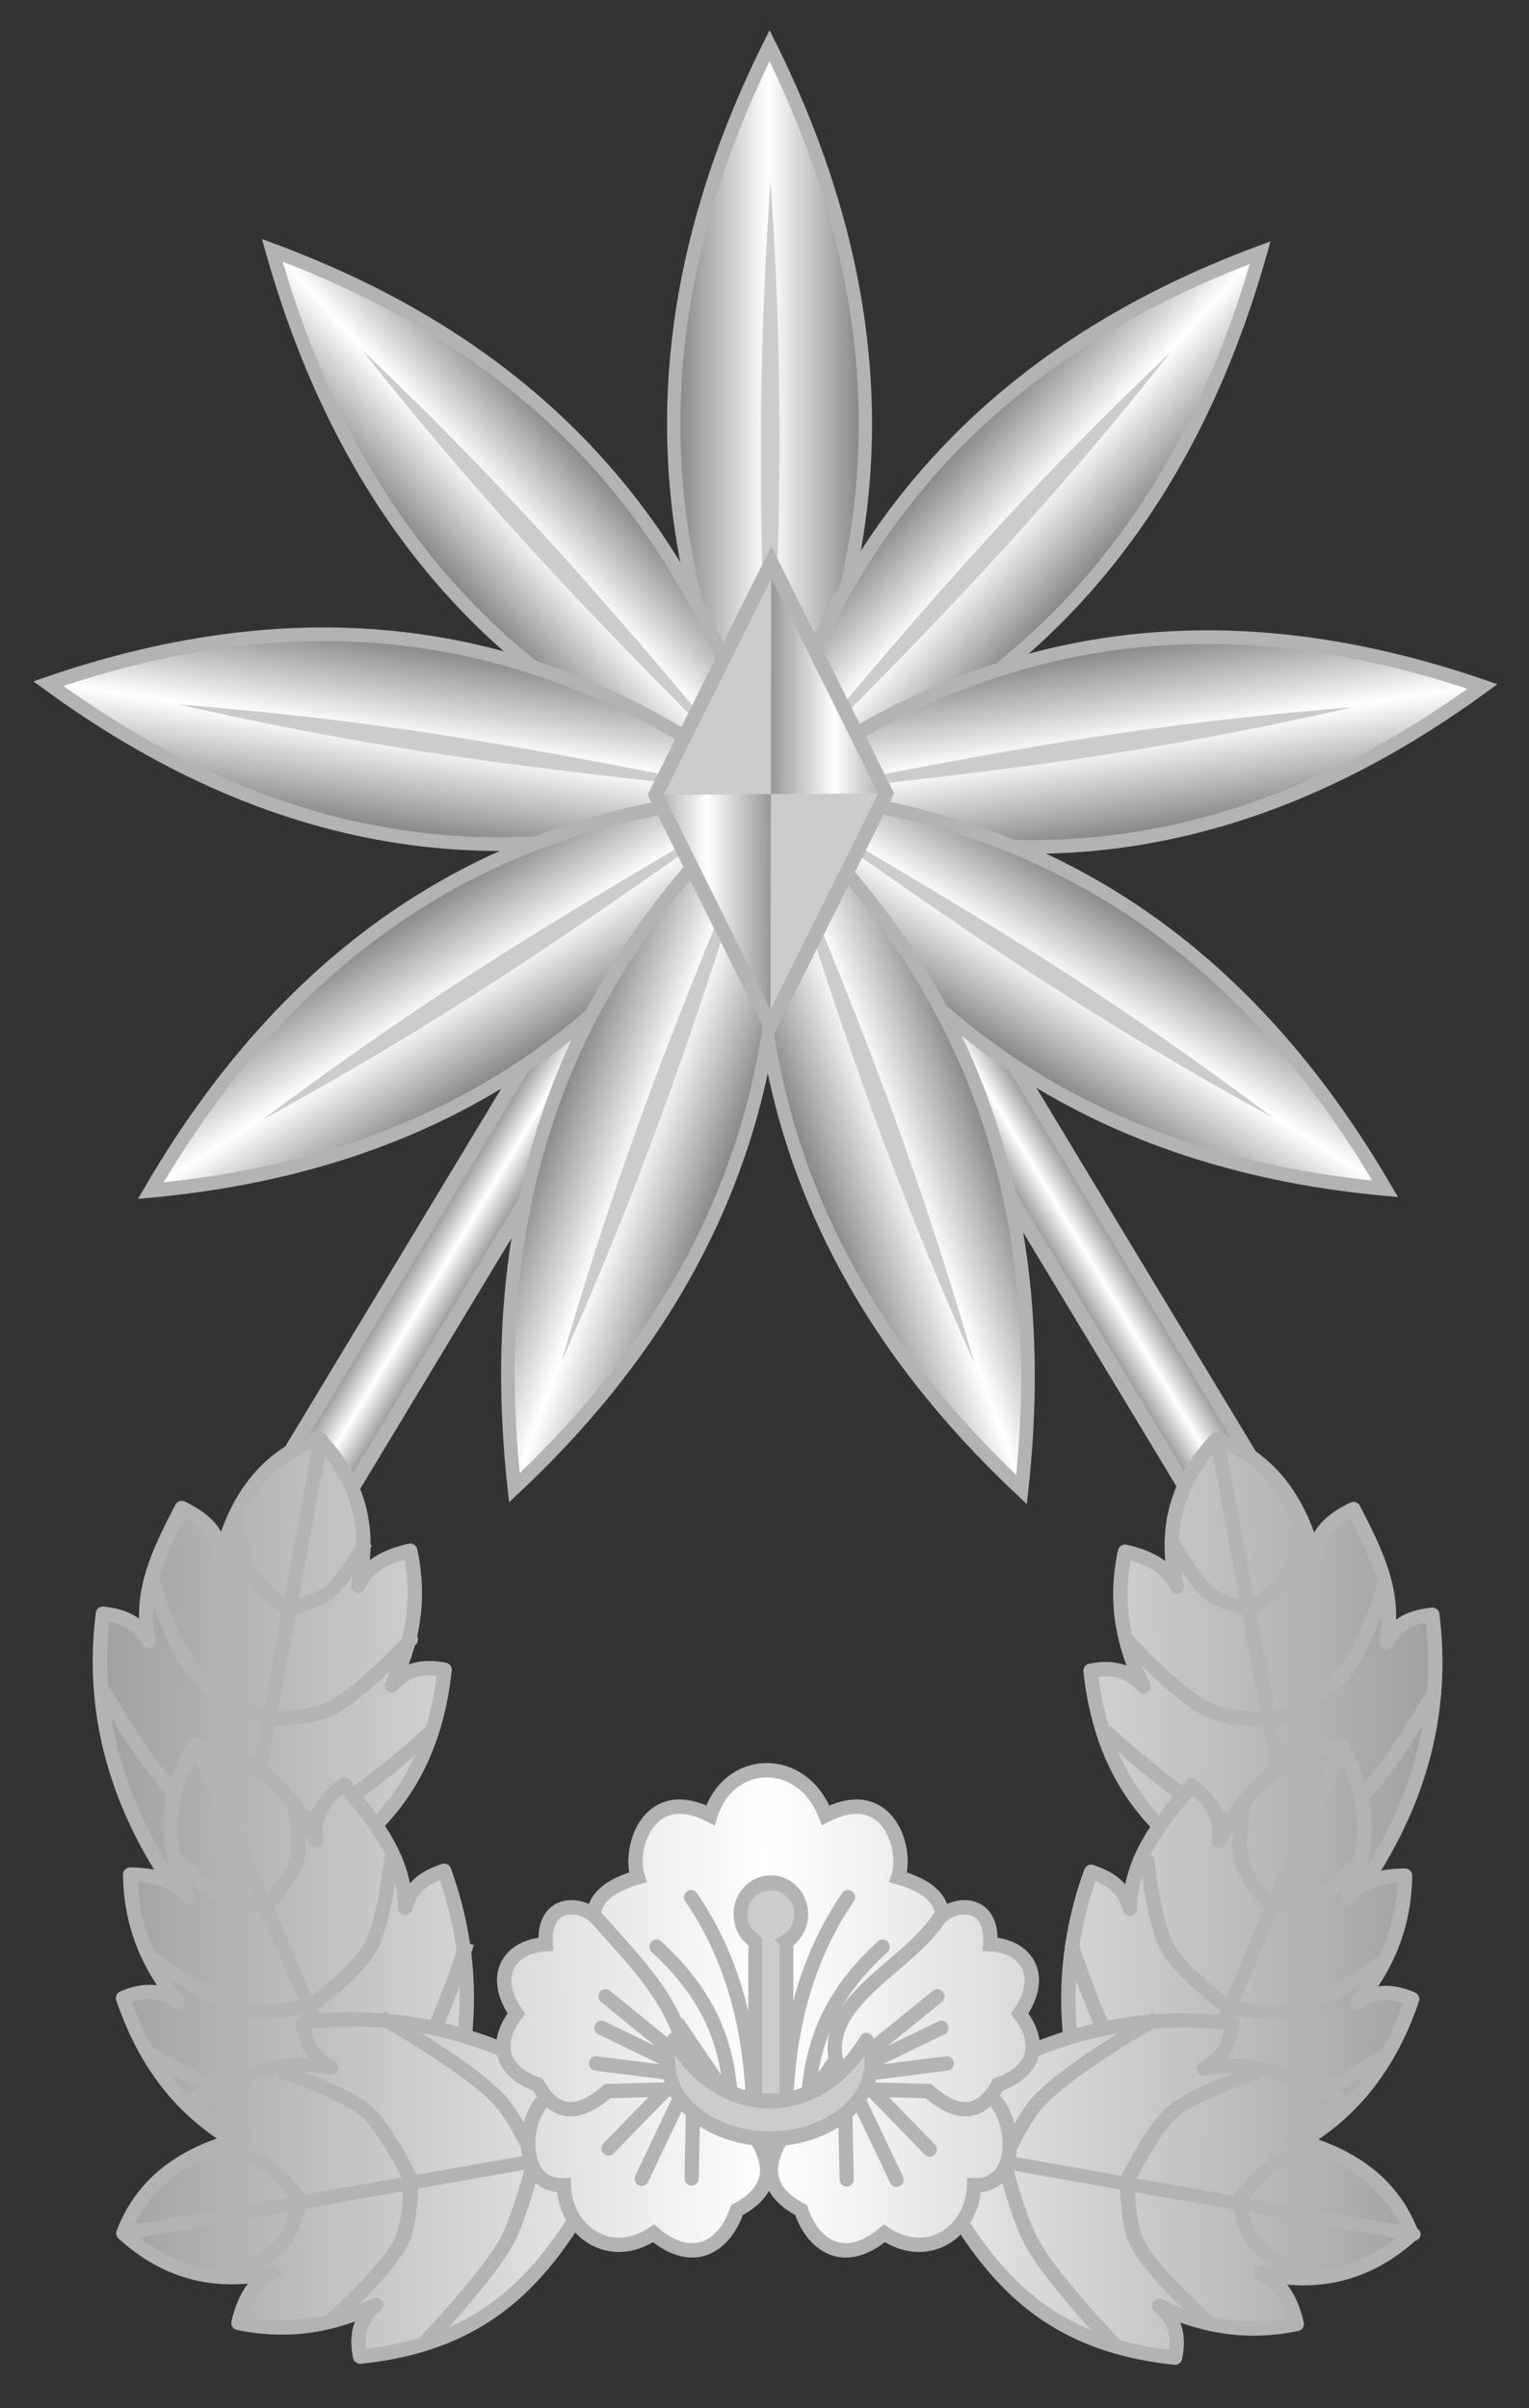
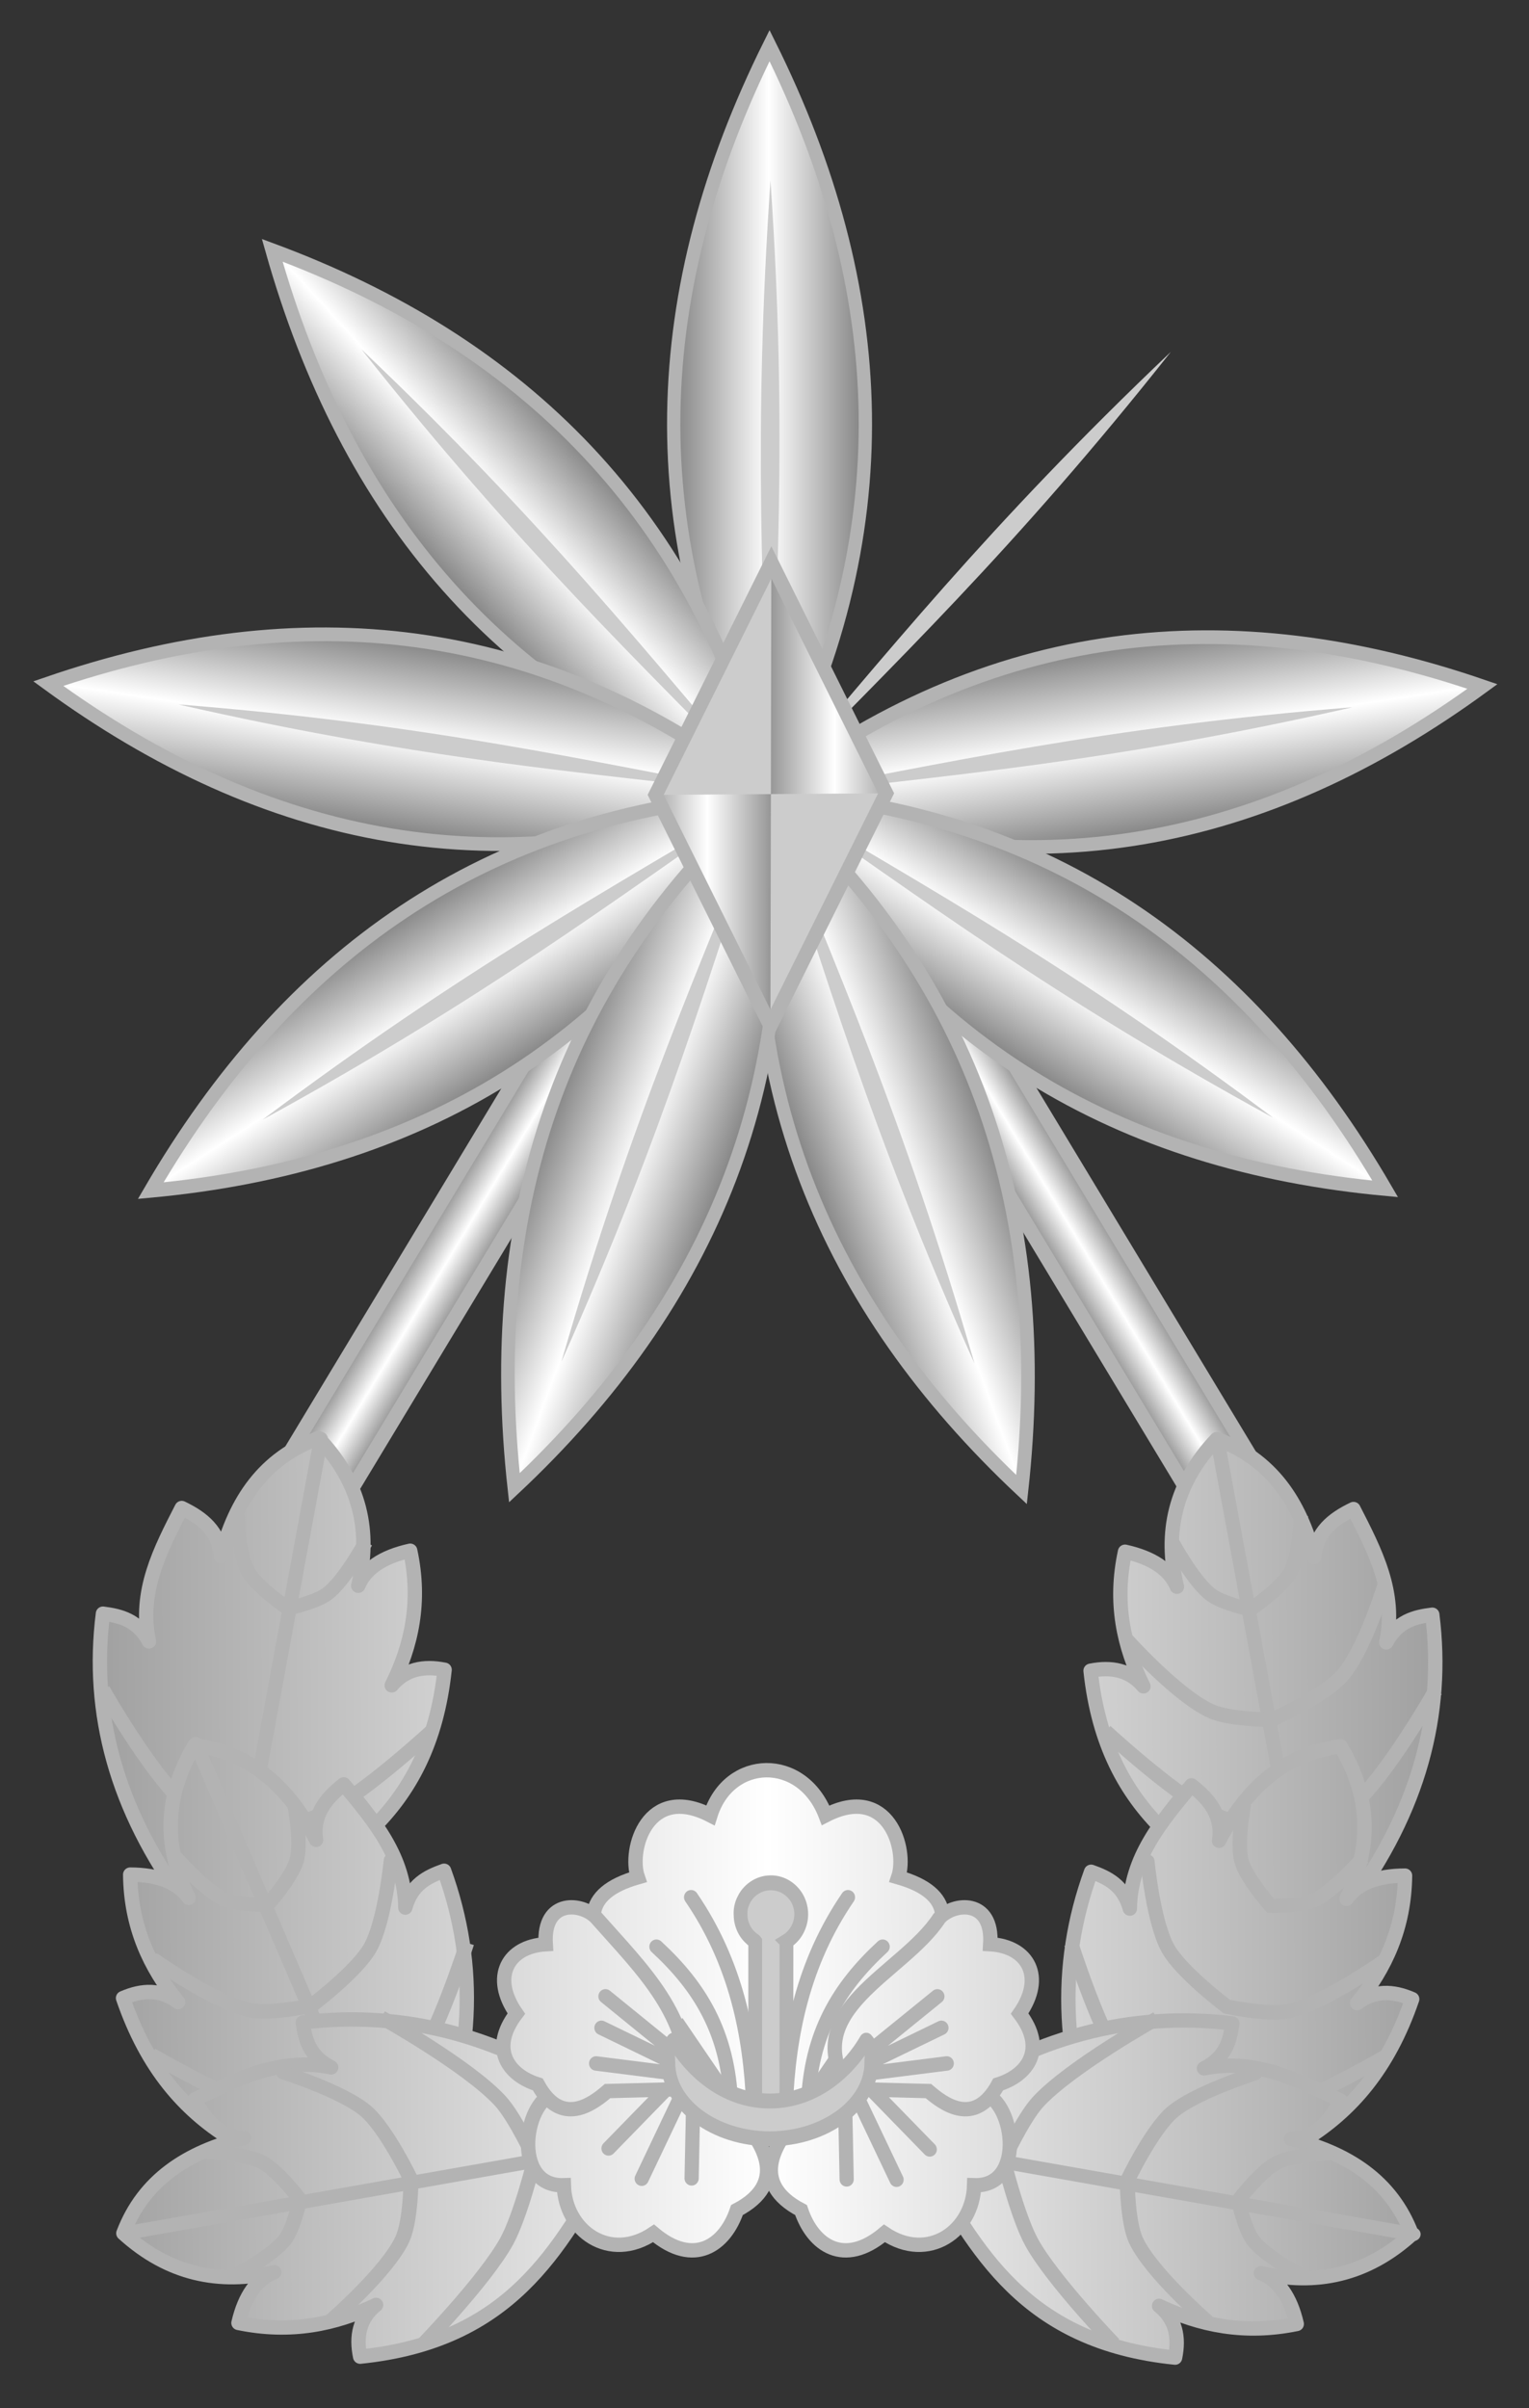
<svg xmlns="http://www.w3.org/2000/svg" xmlns:xlink="http://www.w3.org/1999/xlink" width="553.003px" height="870.714px" x="0px" y="0px" style="enable-background:new 0 0 1400 980" viewBox="0 0 553.003 870.714">
  <rect x="0" y="0" width="553.003" height="870.714" fill="#333333" stroke="none" />
  <defs>
    <linearGradient xlink:href="#a" id="y" x1="-262.153" x2="-226.653" y1="292.937" y2="292.842" gradientTransform="translate(-.532 -23.386)" gradientUnits="userSpaceOnUse" />
    <linearGradient id="a">
      <stop offset="0" style="stop-color:#777;stop-opacity:1" />
      <stop offset="0.5" style="stop-color:#fff;stop-opacity:1" />
      <stop offset="1" style="stop-color:#777;stop-opacity:1" />
    </linearGradient>
    <linearGradient xlink:href="#a" id="o" x1="-262.153" x2="-226.653" y1="292.937" y2="292.842" gradientTransform="translate(-.532 -23.386)" gradientUnits="userSpaceOnUse" />
    <linearGradient xlink:href="#a" id="p" x1="-262.153" x2="-226.653" y1="292.937" y2="292.842" gradientTransform="translate(-.532 -23.386)" gradientUnits="userSpaceOnUse" />
    <linearGradient xlink:href="#a" id="q" x1="-262.153" x2="-226.653" y1="292.937" y2="292.842" gradientTransform="translate(-.532 -23.386)" gradientUnits="userSpaceOnUse" />
    <linearGradient xlink:href="#a" id="r" x1="-262.153" x2="-226.653" y1="292.937" y2="292.842" gradientTransform="translate(-.532 -23.386)" gradientUnits="userSpaceOnUse" />
    <linearGradient xlink:href="#a" id="s" x1="-262.153" x2="-226.653" y1="292.937" y2="292.842" gradientTransform="translate(-.532 -23.386)" gradientUnits="userSpaceOnUse" />
    <linearGradient xlink:href="#a" id="t" x1="-262.153" x2="-226.653" y1="292.937" y2="292.842" gradientTransform="translate(-.532 -23.386)" gradientUnits="userSpaceOnUse" />
    <linearGradient xlink:href="#a" id="u" x1="-262.153" x2="-226.653" y1="292.937" y2="292.842" gradientTransform="translate(-.532 -23.386)" gradientUnits="userSpaceOnUse" />
    <linearGradient xlink:href="#a" id="v" x1="-262.153" x2="-226.653" y1="292.937" y2="292.842" gradientTransform="translate(-.532 -23.386)" gradientUnits="userSpaceOnUse" />
    <linearGradient xlink:href="#a" id="w" x1="-262.153" x2="-226.653" y1="292.937" y2="292.842" gradientTransform="translate(-.532 -23.386)" gradientUnits="userSpaceOnUse" />
    <linearGradient xlink:href="#a" id="x" x1="-262.153" x2="-226.653" y1="292.937" y2="292.842" gradientTransform="translate(-.532 -23.386)" gradientUnits="userSpaceOnUse" />
    <linearGradient xlink:href="#a" id="b" x1="-83.008" x2="-81.502" y1="139.166" y2="139.166" gradientTransform="translate(19.722 -29.226)" gradientUnits="userSpaceOnUse" />
    <linearGradient xlink:href="#a" id="c" x1="-83.008" x2="-81.502" y1="139.166" y2="139.166" gradientTransform="translate(200.766 -138.469)" gradientUnits="userSpaceOnUse" />
    <linearGradient xlink:href="#a" id="l" x1="479.133" x2="486.108" y1="170.866" y2="170.866" gradientUnits="userSpaceOnUse" />
    <linearGradient xlink:href="#a" id="m" x1="-33.347" x2="-29.028" y1="142.409" y2="142.409" gradientUnits="userSpaceOnUse" />
    <linearGradient xlink:href="#a" id="n" x1="-36.665" x2="-32.345" y1="148.15" y2="148.15" gradientUnits="userSpaceOnUse" />
    <linearGradient xlink:href="#a" id="d" x1="479.133" x2="486.108" y1="170.866" y2="170.866" gradientUnits="userSpaceOnUse" />
    <linearGradient xlink:href="#a" id="e" x1="479.133" x2="486.108" y1="170.866" y2="170.866" gradientUnits="userSpaceOnUse" />
    <linearGradient xlink:href="#a" id="f" x1="479.133" x2="486.108" y1="170.866" y2="170.866" gradientUnits="userSpaceOnUse" />
    <linearGradient xlink:href="#a" id="g" x1="479.133" x2="486.108" y1="170.866" y2="170.866" gradientUnits="userSpaceOnUse" />
    <linearGradient xlink:href="#a" id="h" x1="479.133" x2="486.108" y1="170.866" y2="170.866" gradientUnits="userSpaceOnUse" />
    <linearGradient xlink:href="#a" id="i" x1="479.133" x2="486.108" y1="170.866" y2="170.866" gradientUnits="userSpaceOnUse" />
    <linearGradient xlink:href="#a" id="j" x1="479.133" x2="486.108" y1="170.866" y2="170.866" gradientUnits="userSpaceOnUse" />
    <linearGradient xlink:href="#a" id="k" x1="479.133" x2="486.108" y1="170.866" y2="170.866" gradientUnits="userSpaceOnUse" />
  </defs>
  <path fill="none" d="M0 0h553.003v870.714H0z" style="fill:#023706;fill-opacity:0;pointer-events:none" />
  <path d="M-63.194 102.002h1.323v15.875h-1.323v-15.875Z" style="opacity:1;fill:url(#b);fill-opacity:1;stroke:#b3b3b3;stroke-width:.265;stroke-linecap:round;stroke-linejoin:miter;stroke-miterlimit:4;stroke-dasharray:none;stroke-opacity:1" transform="scale(-19.592 19.592) rotate(31.115 118.915 144.03)" />
  <path d="M117.85-7.24h1.323V8.633h-1.323V-7.24Z" style="opacity:1;fill:url(#c);fill-opacity:1;stroke:#b3b3b3;stroke-width:.265;stroke-linecap:round;stroke-linejoin:miter;stroke-miterlimit:4;stroke-dasharray:none;stroke-opacity:1" transform="scale(19.592) rotate(31.115 27.377 -184.759)" />
  <g style="stroke-width:.374;stroke-miterlimit:4;stroke-dasharray:none">
    <g style="stroke:#b3b3b3;stroke-width:.448;stroke-miterlimit:4;stroke-dasharray:none;stroke-opacity:1">
      <path d="M482.652 160.142c4.056 7.026 4.535 14.2 0 21.583-4.536-7.383-4.056-14.557 0-21.583z" style="fill:url(#d);fill-opacity:1;fill-rule:evenodd;stroke:#b3b3b3;stroke-width:.448;stroke-linecap:butt;stroke-linejoin:miter;stroke-miterlimit:4;stroke-dasharray:none;stroke-opacity:1" transform="matrix(10.749 0 0 12.481 -4909.7 -1982.237)" />
      <path stroke="none" d="M482.683 164.054c-.594 7.39-.23 12.264-.031 17.67.198-5.406.626-10.28.031-17.67z" style="fill:#ccc;fill-opacity:1;fill-rule:evenodd;stroke:none;stroke-width:.448;stroke-linecap:butt;stroke-linejoin:miter;stroke-miterlimit:4;stroke-dasharray:none;stroke-opacity:1" transform="matrix(10.749 0 0 12.481 -4909.7 -1982.237)" />
    </g>
    <g style="stroke:#b3b3b3;stroke-width:.448;stroke-miterlimit:4;stroke-dasharray:none;stroke-opacity:1">
-       <path d="M482.652 160.142c4.056 7.026 4.535 14.2 0 21.583-4.536-7.383-4.056-14.557 0-21.583z" style="fill:url(#e);fill-opacity:1;fill-rule:evenodd;stroke:#b3b3b3;stroke-width:.448;stroke-linecap:butt;stroke-linejoin:miter;stroke-miterlimit:4;stroke-dasharray:none;stroke-opacity:1" transform="matrix(7.844 7.535 -8.324 9.108 -1997.115 -5003.996)" />
      <path stroke="none" d="M482.683 164.054c-.594 7.39-.198 12.219 0 17.625.199-5.406.595-10.235 0-17.625z" style="fill:#ccc;fill-opacity:1;fill-rule:evenodd;stroke:none;stroke-width:.448;stroke-linecap:butt;stroke-linejoin:miter;stroke-miterlimit:4;stroke-dasharray:none;stroke-opacity:1" transform="matrix(7.844 7.535 -8.324 9.108 -1997.115 -5003.996)" />
    </g>
    <g style="stroke:#b3b3b3;stroke-width:.448;stroke-miterlimit:4;stroke-dasharray:none;stroke-opacity:1">
      <path d="M482.652 160.142c4.056 7.026 4.535 14.2 0 21.583-4.536-7.383-4.056-14.557 0-21.583z" style="fill:url(#f);fill-opacity:1;fill-rule:evenodd;stroke:#b3b3b3;stroke-width:.448;stroke-linecap:butt;stroke-linejoin:miter;stroke-miterlimit:4;stroke-dasharray:none;stroke-opacity:1" transform="matrix(1.582 10.9 -12.041 1.837 1700.875 -5306.881)" />
      <path stroke="none" d="M482.683 164.054c-.594 7.39-.198 12.219 0 17.625.199-5.406.595-10.235 0-17.625z" style="fill:#ccc;fill-opacity:1;fill-rule:evenodd;stroke:none;stroke-width:.448;stroke-linecap:butt;stroke-linejoin:miter;stroke-miterlimit:4;stroke-dasharray:none;stroke-opacity:1" transform="matrix(1.582 10.9 -12.041 1.837 1700.875 -5306.881)" />
    </g>
    <g style="stroke:#b3b3b3;stroke-width:.448;stroke-miterlimit:4;stroke-dasharray:none;stroke-opacity:1">
      <path d="M482.652 160.142c4.056 7.026 4.535 14.2 0 21.583-4.536-7.383-4.056-14.557 0-21.583z" style="fill:url(#g);fill-opacity:1;fill-rule:evenodd;stroke:#b3b3b3;stroke-width:.448;stroke-linecap:butt;stroke-linejoin:miter;stroke-miterlimit:4;stroke-dasharray:none;stroke-opacity:1" transform="matrix(-5.719 9.331 -10.308 -6.64 4912.016 -3010.435)" />
      <path stroke="none" d="M482.683 164.054c-.594 7.39-.198 12.219 0 17.625.199-5.406.595-10.235 0-17.625z" style="fill:#ccc;fill-opacity:1;fill-rule:evenodd;stroke:none;stroke-width:.448;stroke-linecap:butt;stroke-linejoin:miter;stroke-miterlimit:4;stroke-dasharray:none;stroke-opacity:1" transform="matrix(-5.719 9.331 -10.308 -6.64 4912.016 -3010.435)" />
    </g>
    <g style="stroke:#b3b3b3;stroke-width:.448;stroke-miterlimit:4;stroke-dasharray:none;stroke-opacity:1">
      <path d="M482.652 160.142c4.056 7.026 4.535 14.2 0 21.583-4.536-7.383-4.056-14.557 0-21.583z" style="fill:url(#h);fill-opacity:1;fill-rule:evenodd;stroke:#b3b3b3;stroke-width:.448;stroke-linecap:butt;stroke-linejoin:miter;stroke-miterlimit:4;stroke-dasharray:none;stroke-opacity:1" transform="matrix(-10.065 3.868 -4.273 -11.687 5911.642 543.252)" />
      <path stroke="none" d="M482.683 164.054c-.594 7.39-.198 12.219 0 17.625.199-5.406.595-10.235 0-17.625z" style="fill:#ccc;fill-opacity:1;fill-rule:evenodd;stroke:none;stroke-width:.448;stroke-linecap:butt;stroke-linejoin:miter;stroke-miterlimit:4;stroke-dasharray:none;stroke-opacity:1" transform="matrix(-10.065 3.868 -4.273 -11.687 5911.642 543.252)" />
    </g>
    <g style="stroke:#b3b3b3;stroke-width:.448;stroke-miterlimit:4;stroke-dasharray:none;stroke-opacity:1">
      <path d="M482.652 160.142c4.056 7.026 4.535 14.2 0 21.583-4.536-7.383-4.056-14.557 0-21.583z" style="fill:url(#i);fill-opacity:1;fill-rule:evenodd;stroke:#b3b3b3;stroke-width:.448;stroke-linecap:butt;stroke-linejoin:miter;stroke-miterlimit:4;stroke-dasharray:none;stroke-opacity:1" transform="matrix(-7.844 7.535 8.324 9.108 2551.363 -5004.85)" />
      <path stroke="none" d="M482.683 164.054c-.594 7.39-.198 12.219 0 17.625.199-5.406.595-10.235 0-17.625z" style="fill:#ccc;fill-opacity:1;fill-rule:evenodd;stroke:none;stroke-width:.448;stroke-linecap:butt;stroke-linejoin:miter;stroke-miterlimit:4;stroke-dasharray:none;stroke-opacity:1" transform="matrix(-7.844 7.535 8.324 9.108 2551.363 -5004.85)" />
    </g>
    <g style="stroke:#b3b3b3;stroke-width:.448;stroke-miterlimit:4;stroke-dasharray:none;stroke-opacity:1">
      <path d="M482.652 160.142c4.056 7.026 4.535 14.2 0 21.583-4.536-7.383-4.056-14.557 0-21.583z" style="fill:url(#j);fill-opacity:1;fill-rule:evenodd;stroke:#b3b3b3;stroke-width:.448;stroke-linecap:butt;stroke-linejoin:miter;stroke-miterlimit:4;stroke-dasharray:none;stroke-opacity:1" transform="matrix(-1.582 10.9 12.041 1.837 -1147.254 -5307.915)" />
      <path stroke="none" d="M482.683 164.054c-.594 7.39-.198 12.219 0 17.625.199-5.406.595-10.235 0-17.625z" style="fill:#ccc;fill-opacity:1;fill-rule:evenodd;stroke:none;stroke-width:.448;stroke-linecap:butt;stroke-linejoin:miter;stroke-miterlimit:4;stroke-dasharray:none;stroke-opacity:1" transform="matrix(-1.582 10.9 12.041 1.837 -1147.254 -5307.915)" />
    </g>
    <g style="stroke:#b3b3b3;stroke-width:.448;stroke-miterlimit:4;stroke-dasharray:none;stroke-opacity:1">
      <path d="M482.652 160.142c4.056 7.026 4.535 14.2 0 21.583-4.536-7.383-4.056-14.557 0-21.583z" style="fill:url(#k);fill-opacity:1;fill-rule:evenodd;stroke:#b3b3b3;stroke-width:.448;stroke-linecap:butt;stroke-linejoin:miter;stroke-miterlimit:4;stroke-dasharray:none;stroke-opacity:1" transform="matrix(5.719 9.331 10.308 -6.64 -4356.513 -3009.786)" />
      <path stroke="none" d="M482.683 164.054c-.594 7.39-.198 12.219 0 17.625.199-5.406.595-10.235 0-17.625z" style="fill:#ccc;fill-opacity:1;fill-rule:evenodd;stroke:none;stroke-width:.448;stroke-linecap:butt;stroke-linejoin:miter;stroke-miterlimit:4;stroke-dasharray:none;stroke-opacity:1" transform="matrix(5.719 9.331 10.308 -6.64 -4356.513 -3009.786)" />
    </g>
    <g style="stroke:#b3b3b3;stroke-width:.448;stroke-miterlimit:4;stroke-dasharray:none;stroke-opacity:1">
      <path d="M482.652 160.142c4.056 7.026 4.535 14.2 0 21.583-4.536-7.383-4.056-14.557 0-21.583z" style="fill:url(#l);fill-opacity:1;fill-rule:evenodd;stroke:#b3b3b3;stroke-width:.448;stroke-linecap:butt;stroke-linejoin:miter;stroke-miterlimit:4;stroke-dasharray:none;stroke-opacity:1" transform="matrix(10.065 3.868 4.273 -11.687 -5356.139 542.603)" />
      <path stroke="none" d="M482.683 164.054c-.594 7.39-.198 12.219 0 17.625.199-5.406.595-10.235 0-17.625z" style="fill:#ccc;fill-opacity:1;fill-rule:evenodd;stroke:none;stroke-width:.448;stroke-linecap:butt;stroke-linejoin:miter;stroke-miterlimit:4;stroke-dasharray:none;stroke-opacity:1" transform="matrix(10.065 3.868 4.273 -11.687 -5356.139 542.603)" />
    </g>
    <g style="stroke-width:.374;stroke-miterlimit:4;stroke-dasharray:none">
      <path d="m-32.834 139.259-3.024 6.04 3 6 3.024-6.04z" style="fill:#ccc;fill-opacity:1;stroke:none;stroke-width:.374;stroke-linecap:butt;stroke-linejoin:miter;stroke-miterlimit:4;stroke-dasharray:none;stroke-opacity:1" transform="matrix(13.837 0 0 13.915 733.302 -1734.444)" />
      <path d="m-32.834 139.259-.012 6.02 3.012-.02z" style="fill:url(#m);fill-opacity:1;stroke:none;stroke-width:.374;stroke-linecap:butt;stroke-linejoin:miter;stroke-miterlimit:4;stroke-dasharray:none;stroke-opacity:1" transform="matrix(13.837 0 0 13.915 733.302 -1734.444)" />
      <path d="m-32.858 151.3.012-6.02-3.012.02z" style="fill:url(#n);fill-opacity:1;stroke:none;stroke-width:.374;stroke-linecap:butt;stroke-linejoin:miter;stroke-miterlimit:4;stroke-dasharray:none;stroke-opacity:1" transform="matrix(13.837 0 0 13.915 733.302 -1734.444)" />
      <path d="m-32.834 139.259-3.024 6.04 3 6 3.024-6.04z" style="fill:none;fill-opacity:1;stroke:#b3b3b3;stroke-width:.374;stroke-linecap:butt;stroke-linejoin:miter;stroke-miterlimit:4;stroke-dasharray:none;stroke-opacity:1" transform="matrix(13.837 0 0 13.915 733.302 -1734.444)" />
    </g>
  </g>
  <g style="stroke-width:.265;stroke-miterlimit:4;stroke-dasharray:none">
    <path d="M-234.174 269.363c1.258-1.708 1.74-3.484 1.509-5.322-.326.04-.64.119-.85.511.197-.915-.208-1.687-.604-2.461-.389.186-.695.434-.725.89-.266-1.025-.795-1.814-1.801-2.18-.777.818-.972 1.735-.734 2.724-.132-.314-.445-.533-.958-.646-.204.94-.027 1.746.34 2.484-.253-.3-.59-.365-.976-.288.29 2.722 2.032 3.592 3.725 4.527" style="fill:url(#o);fill-opacity:1;fill-rule:evenodd;stroke:#b3b3b3;stroke-width:.265;stroke-linecap:round;stroke-linejoin:round;stroke-miterlimit:4;stroke-dasharray:none;stroke-opacity:1" transform="matrix(19.592 0 0 19.592 5076.393 -4589.267)" />
    <g style="fill:#ccc;fill-opacity:1;stroke:#b3b3b3;stroke-width:.242;stroke-miterlimit:4;stroke-dasharray:none;stroke-opacity:1">
      <g style="fill:#ccc;fill-opacity:1;stroke:#b3b3b3;stroke-width:.722;stroke-miterlimit:4;stroke-dasharray:none;stroke-opacity:1">
        <path d="m496.071 632.898 3.305 23.605" style="fill:#ccc;fill-opacity:1;fill-rule:evenodd;stroke:#b3b3b3;stroke-width:.722;stroke-linecap:round;stroke-linejoin:round;stroke-miterlimit:4;stroke-dasharray:none;stroke-opacity:1" transform="matrix(-6.668 2.359 2.272 6.922 2310.17 -5030.45)" />
        <path d="M503.641 640.777s-1.551 3.452-2.948 4.71c-.77.696-2.81 1.401-2.81 1.401M490.26 642.44s2.023 2.745 3.509 3.553c1.212.659 4.113.895 4.113.895" style="fill:none;fill-opacity:1;fill-rule:evenodd;stroke:#b3b3b3;stroke-width:.722;stroke-linecap:round;stroke-linejoin:round;stroke-miterlimit:4;stroke-dasharray:none;stroke-opacity:1" transform="matrix(-6.668 2.359 2.272 6.922 2310.17 -5030.45)" />
      </g>
      <path d="M315.574 213.258s.672.018.957.172c.273.147.64.673.64.673s-.107.47-.25.655c-.22.29-.884.642-.884.642M319.25 216.523s1.024-1.085 1.375-1.734c.235-.435.469-1.406.469-1.406s-.318-.716-.578-1c-.539-.588-1.957-1.372-1.957-1.372" style="fill:none;fill-opacity:1;stroke:#b3b3b3;stroke-width:.242;stroke-linecap:butt;stroke-linejoin:miter;stroke-miterlimit:4;stroke-dasharray:none;stroke-opacity:1" transform="matrix(0 21.158 -21.639 0 5085.182 -6128.768)" />
    </g>
    <path d="M-238.673 274.3c-.849-1.935-.925-3.77-.29-5.515.309.109.597.252.715.68.012-.936.579-1.603 1.137-2.275.339.264.582.572.51 1.023.487-.944 1.18-1.602 2.243-1.744.576.963.563 1.899.11 2.814.199-.279.553-.426 1.08-.427-.011.96-.362 1.71-.885 2.353.315-.24.658-.231 1.017-.074-.887 2.595-2.782 3.074-4.642 3.627" style="fill:url(#p);fill-opacity:1;fill-rule:evenodd;stroke:#b3b3b3;stroke-width:.265;stroke-linecap:round;stroke-linejoin:round;stroke-miterlimit:4;stroke-dasharray:none;stroke-opacity:1" transform="matrix(19.592 0 0 19.592 5076.393 -4589.267)" />
    <g style="fill:#ccc;fill-opacity:1;stroke:#b3b3b3;stroke-width:.242;stroke-miterlimit:4;stroke-dasharray:none;stroke-opacity:1">
      <g style="fill:#ccc;fill-opacity:1;stroke:#b3b3b3;stroke-width:.722;stroke-miterlimit:4;stroke-dasharray:none;stroke-opacity:1">
-         <path d="m496.071 632.898 3.305 23.605" style="fill:#ccc;fill-opacity:1;fill-rule:evenodd;stroke:#b3b3b3;stroke-width:.722;stroke-linecap:round;stroke-linejoin:round;stroke-miterlimit:4;stroke-dasharray:none;stroke-opacity:1" transform="matrix(5.984 3.719 -3.756 6.273 -105.89 -5184.032)" />
        <path d="M503.581 640.915s-1.527 3.35-2.888 4.573c-.772.693-2.81 1.4-2.81 1.4M490.569 642.875s1.865 2.407 3.2 3.118c1.22.648 4.113.895 4.113.895" style="fill:none;fill-opacity:1;fill-rule:evenodd;stroke:#b3b3b3;stroke-width:.722;stroke-linecap:round;stroke-linejoin:round;stroke-miterlimit:4;stroke-dasharray:none;stroke-opacity:1" transform="matrix(5.984 3.719 -3.756 6.273 -105.89 -5184.032)" />
      </g>
      <path d="M315.574 213.258s.67.022.957.172c.268.14.64.64.64.64s-.102.493-.25.688c-.219.29-.884.642-.884.642M319.25 216.523s1.024-1.085 1.375-1.734c.235-.435.469-1.406.469-1.406s-.32-.715-.578-1c-.547-.603-1.985-1.422-1.985-1.422" style="fill:none;fill-opacity:1;stroke:#b3b3b3;stroke-width:.242;stroke-linecap:butt;stroke-linejoin:miter;stroke-miterlimit:4;stroke-dasharray:none;stroke-opacity:1" transform="matrix(-4.702 20.653 21.121 4.598 -2570.497 -6845.758)" />
    </g>
    <path d="M-241.798 273.059c1.747-1.23 3.563-1.702 5.442-1.476-.041.319-.121.625-.523.83.936-.191 1.726.205 2.518.592-.19.38-.445.68-.91.71 1.047.259 1.855.776 2.228 1.76-.836.76-1.774.95-2.786.717.322.13.546.435.662.938-.962.198-1.786.026-2.541-.334.308.249.373.578.295.955-2.784-.283-3.674-1.987-4.63-3.642" style="fill:url(#q);fill-opacity:1;fill-rule:evenodd;stroke:#b3b3b3;stroke-width:.265;stroke-linecap:round;stroke-linejoin:round;stroke-miterlimit:4;stroke-dasharray:none;stroke-opacity:1" transform="matrix(19.592 0 0 19.592 5076.393 -4589.267)" />
    <path d="M-255.697 269.344c-1.258-1.708-1.74-3.484-1.508-5.322.325.041.639.12.85.512-.197-.915.207-1.687.604-2.462.388.186.694.435.725.89.265-1.024.794-1.814 1.8-2.179.778.818.972 1.734.734 2.724.132-.315.445-.533.959-.647.203.94.027 1.747-.341 2.485.254-.301.59-.365.976-.288-.289 2.722-2.032 3.592-3.724 4.526" style="fill:url(#r);fill-opacity:1;fill-rule:evenodd;stroke:#b3b3b3;stroke-width:.265;stroke-linecap:round;stroke-linejoin:round;stroke-miterlimit:4;stroke-dasharray:none;stroke-opacity:1" transform="matrix(19.592 0 0 19.592 5076.393 -4589.267)" />
    <g style="fill:#ccc;fill-opacity:1;stroke:#b3b3b3;stroke-width:.242;stroke-miterlimit:4;stroke-dasharray:none;stroke-opacity:1">
      <g style="fill:#ccc;fill-opacity:1;stroke:#b3b3b3;stroke-width:.722;stroke-miterlimit:4;stroke-dasharray:none;stroke-opacity:1">
        <path d="m496.071 632.898 3.305 23.605" style="fill:#ccc;fill-opacity:1;fill-rule:evenodd;stroke:#b3b3b3;stroke-width:.722;stroke-linecap:round;stroke-linejoin:round;stroke-miterlimit:4;stroke-dasharray:none;stroke-opacity:1" transform="matrix(6.668 2.359 -2.272 6.922 -1753.815 -5030.811)" />
-         <path d="M503.641 640.777s-1.551 3.452-2.948 4.71c-.77.696-2.81 1.401-2.81 1.401M490.26 642.44s2.023 2.745 3.509 3.553c1.212.659 4.113.895 4.113.895" style="fill:none;fill-opacity:1;fill-rule:evenodd;stroke:#b3b3b3;stroke-width:.722;stroke-linecap:round;stroke-linejoin:round;stroke-miterlimit:4;stroke-dasharray:none;stroke-opacity:1" transform="matrix(6.668 2.359 -2.272 6.922 -1753.815 -5030.811)" />
      </g>
      <path d="M315.574 213.258s.672.018.957.172c.273.147.64.673.64.673s-.107.47-.25.655c-.22.29-.884.642-.884.642M319.25 216.523s1.024-1.085 1.375-1.734c.235-.435.469-1.406.469-1.406s-.318-.716-.578-1c-.539-.588-1.957-1.372-1.957-1.372" style="fill:none;fill-opacity:1;stroke:#b3b3b3;stroke-width:.242;stroke-linecap:butt;stroke-linejoin:miter;stroke-miterlimit:4;stroke-dasharray:none;stroke-opacity:1" transform="matrix(0 21.158 21.639 0 -4528.825 -6129.13)" />
    </g>
    <path d="M-251.197 274.281c.848-1.934.924-3.77.29-5.515-.31.11-.598.252-.716.68-.011-.935-.578-1.603-1.137-2.274-.338.264-.581.572-.51 1.023-.487-.944-1.179-1.602-2.242-1.745-.577.964-.563 1.9-.11 2.815-.2-.28-.554-.426-1.08-.428.01.961.362 1.71.885 2.353-.315-.24-.658-.23-1.017-.074.887 2.596 2.782 3.075 4.641 3.627" style="fill:url(#s);fill-opacity:1;fill-rule:evenodd;stroke:#b3b3b3;stroke-width:.265;stroke-linecap:round;stroke-linejoin:round;stroke-miterlimit:4;stroke-dasharray:none;stroke-opacity:1" transform="matrix(19.592 0 0 19.592 5076.393 -4589.267)" />
    <g style="fill:#ccc;fill-opacity:1;stroke:#b3b3b3;stroke-width:.242;stroke-miterlimit:4;stroke-dasharray:none;stroke-opacity:1">
      <g style="fill:#ccc;fill-opacity:1;stroke:#b3b3b3;stroke-width:.722;stroke-miterlimit:4;stroke-dasharray:none;stroke-opacity:1">
        <path d="m496.071 632.898 3.305 23.605" style="fill:#ccc;fill-opacity:1;fill-rule:evenodd;stroke:#b3b3b3;stroke-width:.722;stroke-linecap:round;stroke-linejoin:round;stroke-miterlimit:4;stroke-dasharray:none;stroke-opacity:1" transform="matrix(-5.984 3.719 3.756 6.273 662.246 -5184.393)" />
        <path d="M503.581 640.915s-1.527 3.35-2.888 4.573c-.772.693-2.81 1.4-2.81 1.4M490.569 642.875s1.865 2.407 3.2 3.118c1.22.648 4.113.895 4.113.895" style="fill:none;fill-opacity:1;fill-rule:evenodd;stroke:#b3b3b3;stroke-width:.722;stroke-linecap:round;stroke-linejoin:round;stroke-miterlimit:4;stroke-dasharray:none;stroke-opacity:1" transform="matrix(-5.984 3.719 3.756 6.273 662.246 -5184.393)" />
      </g>
      <path d="M315.574 213.258s.67.022.957.172c.268.14.64.64.64.64s-.102.493-.25.688c-.219.29-.884.642-.884.642M319.25 216.523s1.024-1.085 1.375-1.734c.235-.435.469-1.406.469-1.406s-.32-.715-.578-1c-.547-.603-1.985-1.422-1.985-1.422" style="fill:none;fill-opacity:1;stroke:#b3b3b3;stroke-width:.242;stroke-linecap:butt;stroke-linejoin:miter;stroke-miterlimit:4;stroke-dasharray:none;stroke-opacity:1" transform="matrix(4.702 20.653 -21.121 4.598 3126.853 -6846.12)" />
    </g>
    <path d="M-248.072 273.04c-1.747-1.23-3.563-1.702-5.443-1.475.042.318.122.625.523.83-.936-.192-1.725.204-2.517.592.19.38.444.679.91.709-1.048.26-1.855.777-2.229 1.76.837.76 1.774.95 2.786.718-.321.129-.545.435-.661.937.961.199 1.786.027 2.54-.333-.307.248-.372.578-.294.955 2.784-.283 3.674-1.987 4.63-3.642" style="fill:url(#t);fill-opacity:1;fill-rule:evenodd;stroke:#b3b3b3;stroke-width:.265;stroke-linecap:round;stroke-linejoin:round;stroke-miterlimit:4;stroke-dasharray:none;stroke-opacity:1" transform="matrix(19.592 0 0 19.592 5076.393 -4589.267)" />
    <path d="M-243.502 272.463c.453-1.137 3.11-2.967.978-3.577.177-.512-.183-1.739-1.34-1.143-.432-1.132-1.788-1.088-2.127 0-1.158-.596-1.518.631-1.34 1.143-2.134.61.525 2.44.977 3.577 1.146 1.094 2.092 1.068 2.852 0z" style="fill:url(#u);fill-opacity:1;fill-rule:evenodd;stroke:#b3b3b3;stroke-width:.265;stroke-linecap:butt;stroke-linejoin:miter;stroke-miterlimit:4;stroke-dasharray:none;stroke-opacity:1" transform="matrix(19.592 0 0 19.592 5076.393 -4589.267)" />
    <g style="fill:#ccc;fill-opacity:1;stroke:#b3b3b3;stroke-width:.242;stroke-miterlimit:4;stroke-dasharray:none;stroke-opacity:1">
      <g style="fill:#ccc;fill-opacity:1;stroke:#b3b3b3;stroke-width:.722;stroke-miterlimit:4;stroke-dasharray:none;stroke-opacity:1">
        <path d="m496.071 632.898 3.305 23.605" style="fill:#ccc;fill-opacity:1;fill-rule:evenodd;stroke:#b3b3b3;stroke-width:.722;stroke-linecap:round;stroke-linejoin:round;stroke-miterlimit:4;stroke-dasharray:none;stroke-opacity:1" transform="matrix(2.412 6.52 7.079 -2.222 -5631.556 -1020.622)" />
        <path d="M503.581 640.915s-1.527 3.35-2.888 4.573c-.772.693-2.81 1.4-2.81 1.4M490.569 642.875s1.865 2.407 3.2 3.118c1.22.648 4.113.895 4.113.895" style="fill:none;fill-opacity:1;fill-rule:evenodd;stroke:#b3b3b3;stroke-width:.722;stroke-linecap:round;stroke-linejoin:round;stroke-miterlimit:4;stroke-dasharray:none;stroke-opacity:1" transform="matrix(2.412 6.52 7.079 -2.222 -5631.556 -1020.622)" />
      </g>
      <path d="M315.574 213.258s.67.022.957.172c.268.14.64.64.64.64s-.102.493-.25.688c-.219.29-.884.642-.884.642M319.25 216.523s1.024-1.085 1.375-1.734c.235-.435.469-1.406.469-1.406s-.32-.715-.578-1c-.547-.603-1.985-1.422-1.985-1.422" style="fill:none;fill-opacity:1;stroke:#b3b3b3;stroke-width:.242;stroke-linecap:butt;stroke-linejoin:miter;stroke-miterlimit:4;stroke-dasharray:none;stroke-opacity:1" transform="matrix(21.639 0 0 21.158 -6754.793 -3734.068)" />
    </g>
    <path d="M-248.805 272.86c-.622.064-.881 1.745.108 1.71.022.847.849 1.433 1.656.888.748.631 1.322.218 1.54-.43.95-.498.454-1.22.19-1.554l-1.237-1.816z" style="fill:url(#v);fill-opacity:1;fill-rule:evenodd;stroke:#b3b3b3;stroke-width:.265;stroke-linecap:butt;stroke-linejoin:miter;stroke-miterlimit:4;stroke-dasharray:none;stroke-opacity:1" transform="matrix(19.592 0 0 19.592 5076.393 -4589.267)" />
    <path d="M-248.089 269.642c-.26-.292-.997-.366-.942.48-.7.04-1.014.604-.543 1.28-.501.657-.145 1.138.396 1.307.436.8 1.018.357 1.288.123l1.467-.038c.097-1.335-.842-2.218-1.666-3.152z" style="fill:url(#w);fill-opacity:1;fill-rule:evenodd;stroke:#b3b3b3;stroke-width:.265;stroke-linecap:butt;stroke-linejoin:miter;stroke-miterlimit:4;stroke-dasharray:none;stroke-opacity:1" transform="matrix(19.592 0 0 19.592 5076.393 -4589.267)" />
    <g style="fill:#ccc;fill-opacity:1;stroke:#b3b3b3;stroke-width:.242;stroke-miterlimit:4;stroke-dasharray:none;stroke-opacity:1">
      <g style="fill:#ccc;fill-opacity:1;stroke:#b3b3b3;stroke-width:.722;stroke-miterlimit:4;stroke-dasharray:none;stroke-opacity:1">
        <path d="m496.071 632.898 3.305 23.605" style="fill:#ccc;fill-opacity:1;fill-rule:evenodd;stroke:#b3b3b3;stroke-width:.722;stroke-linecap:round;stroke-linejoin:round;stroke-miterlimit:4;stroke-dasharray:none;stroke-opacity:1" transform="matrix(-2.412 6.52 -7.079 -2.222 6187.912 -1020.26)" />
        <path d="M503.581 640.915s-1.527 3.35-2.888 4.573c-.772.693-2.81 1.4-2.81 1.4M490.569 642.875s1.865 2.407 3.2 3.118c1.22.648 4.113.895 4.113.895" style="fill:none;fill-opacity:1;fill-rule:evenodd;stroke:#b3b3b3;stroke-width:.722;stroke-linecap:round;stroke-linejoin:round;stroke-miterlimit:4;stroke-dasharray:none;stroke-opacity:1" transform="matrix(-2.412 6.52 -7.079 -2.222 6187.912 -1020.26)" />
      </g>
      <path d="M315.574 213.258s.67.022.957.172c.268.14.64.64.64.64s-.102.493-.25.688c-.219.29-.884.642-.884.642M319.25 216.523s1.024-1.085 1.375-1.734c.235-.435.469-1.406.469-1.406s-.32-.715-.578-1c-.547-.603-1.985-1.422-1.985-1.422" style="fill:none;fill-opacity:1;stroke:#b3b3b3;stroke-width:.242;stroke-linecap:butt;stroke-linejoin:miter;stroke-miterlimit:4;stroke-dasharray:none;stroke-opacity:1" transform="matrix(-21.639 0 0 21.158 7311.15 -3733.707)" />
    </g>
    <path d="M-241.014 272.86c.622.064.88 1.745-.108 1.71-.022.847-.85 1.433-1.657.888-.748.631-1.322.218-1.539-.43-.951-.498-.455-1.22-.191-1.554l1.237-1.816z" style="fill:url(#x);fill-opacity:1;fill-rule:evenodd;stroke:#b3b3b3;stroke-width:.265;stroke-linecap:butt;stroke-linejoin:miter;stroke-miterlimit:4;stroke-dasharray:none;stroke-opacity:1" transform="matrix(19.592 0 0 19.592 5076.393 -4589.267)" />
    <path d="M-241.767 269.642c.26-.292.997-.366.942.48.7.04 1.014.604.543 1.28.502.657.146 1.138-.396 1.307-.435.8-1.018.357-1.288.123l-1.467-.038c-.968-1.452 1-2.13 1.666-3.152z" style="fill:url(#y);fill-opacity:1;fill-rule:evenodd;stroke:#b3b3b3;stroke-width:.265;stroke-linecap:butt;stroke-linejoin:miter;stroke-miterlimit:4;stroke-dasharray:none;stroke-opacity:1" transform="matrix(19.592 0 0 19.592 5076.393 -4589.267)" />
    <g style="fill:#ccc;fill-opacity:1;stroke:#b3b3b3;stroke-width:.217;stroke-miterlimit:4;stroke-dasharray:none;stroke-opacity:1">
      <g style="fill:#ccc;fill-opacity:1;stroke:#b3b3b3;stroke-width:.646;stroke-miterlimit:4;stroke-dasharray:none;stroke-opacity:1">
        <path d="M371.843 548.198c.123-3.166.789-6.391 2.828-9.318M372.853 548.104c.123-3.167 1.42-5.224 3.396-7.014M370.361 548.198c-.123-3.166-.788-6.391-2.828-9.318M369.351 548.104c-.123-3.167-1.42-5.224-3.396-7.014" style="fill:none;fill-opacity:1;fill-rule:evenodd;stroke:#b3b3b3;stroke-width:.646;stroke-linecap:round;stroke-linejoin:round;stroke-miterlimit:4;stroke-dasharray:none;stroke-opacity:1" transform="matrix(7.948 0 0 8.091 -2671.197 -3674.103)" />
      </g>
      <g style="fill:#ccc;fill-opacity:1;stroke:#b3b3b3;stroke-width:.646;stroke-miterlimit:4;stroke-dasharray:none;stroke-opacity:1">
        <path d="m376.26 545.423 2.014-3.009M376.292 546.37l3.608-2.744M376.19 546.782l4.145-.927" style="fill:none;fill-opacity:1;fill-rule:evenodd;stroke:#b3b3b3;stroke-width:.646;stroke-linecap:round;stroke-linejoin:round;stroke-miterlimit:4;stroke-dasharray:none;stroke-opacity:1" transform="matrix(1.575 7.931 7.79 -1.603 -4601.097 -1353.81)" />
      </g>
      <g style="fill:#ccc;fill-opacity:1;stroke:#b3b3b3;stroke-width:.646;stroke-miterlimit:4;stroke-dasharray:none;stroke-opacity:1">
        <path d="m376.26 545.423 2.014-3.009M376.292 546.37l3.608-2.744M376.19 546.782l4.145-.927" style="fill:none;fill-opacity:1;fill-rule:evenodd;stroke:#b3b3b3;stroke-width:.646;stroke-linecap:round;stroke-linejoin:round;stroke-miterlimit:4;stroke-dasharray:none;stroke-opacity:1" transform="matrix(-1.575 7.931 -7.79 -1.603 5157.454 -1353.448)" />
      </g>
      <g style="fill:#ccc;fill-opacity:1;stroke:#b3b3b3;stroke-width:.646;stroke-miterlimit:4;stroke-dasharray:none;stroke-opacity:1">
        <path d="m376.483 545.78 3.099-2.47M376.292 546.37l3.474-1.654M376.19 546.782l3.818-.474" style="fill:none;fill-opacity:1;fill-rule:evenodd;stroke:#b3b3b3;stroke-width:.646;stroke-linecap:round;stroke-linejoin:round;stroke-miterlimit:4;stroke-dasharray:none;stroke-opacity:1" transform="matrix(7.948 0 0 8.091 -2677.89 -3674.103)" />
      </g>
      <g style="fill:#ccc;fill-opacity:1;stroke:#b3b3b3;stroke-width:.646;stroke-miterlimit:4;stroke-dasharray:none;stroke-opacity:1">
        <path d="m366.326 546.138-3.544-2.829M366.072 546.37l-3.474-1.654M366.174 546.782l-3.818-.474" style="fill:none;fill-opacity:1;fill-rule:evenodd;stroke:#b3b3b3;stroke-width:.646;stroke-linecap:round;stroke-linejoin:round;stroke-miterlimit:4;stroke-dasharray:none;stroke-opacity:1" transform="matrix(7.948 0 0 8.091 -2664.407 -3674.103)" />
      </g>
      <path d="M-462.201 155.036c-.173 0-.34.1-.416.244a.392.392 0 0 0-.052.228.437.437 0 0 0 .167.335c.018.019.049.03.063.048v2.676h.49l.001-2.68a.462.462 0 0 0 .228-.332.442.442 0 0 0-.075-.315.484.484 0 0 0-.406-.204z" style="opacity:1;fill:#ccc;fill-opacity:1;stroke:#b3b3b3;stroke-width:.217;stroke-linecap:round;stroke-linejoin:miter;stroke-miterlimit:4;stroke-dasharray:none;stroke-opacity:1" transform="matrix(22.997 0 0 24.854 10907.86 -3172.492)" />
      <path d="M-463.806 157.653v0c0-.115-.038-.203.08-.328.247.392.765.884 1.517.885.752-.002 1.27-.493 1.516-.885.119.125.08.213.08.328v0c0 .61-.726 1.105-1.596 1.107-.87-.001-1.597-.496-1.597-1.107z" style="opacity:1;fill:#ccc;fill-opacity:1;stroke:#b3b3b3;stroke-width:.217;stroke-linecap:round;stroke-linejoin:round;stroke-miterlimit:4;stroke-dasharray:none;stroke-opacity:1" transform="matrix(22.997 0 0 24.854 10907.86 -3172.492)" />
    </g>
  </g>
</svg>